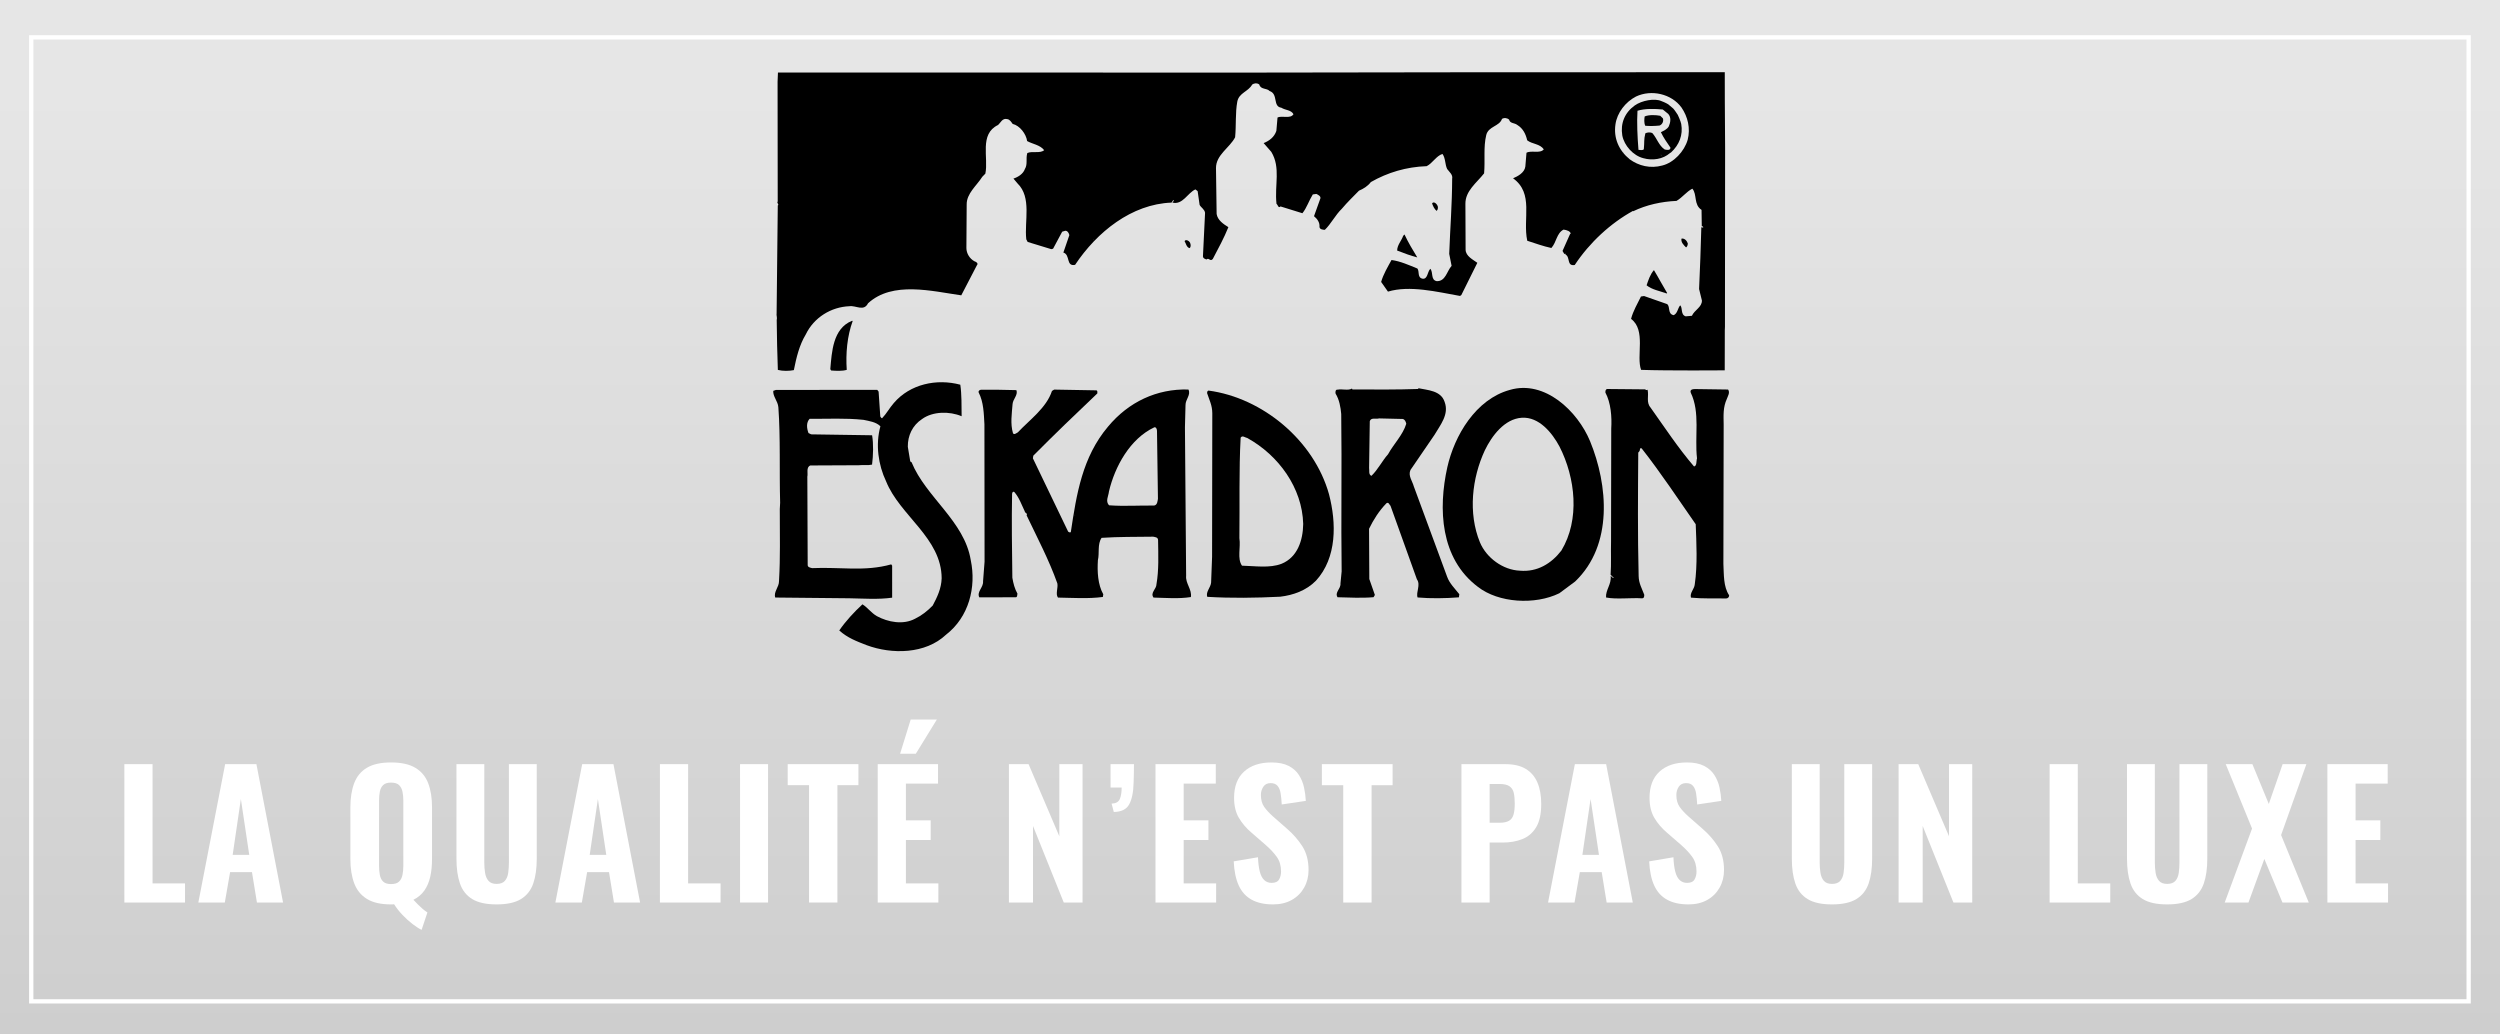
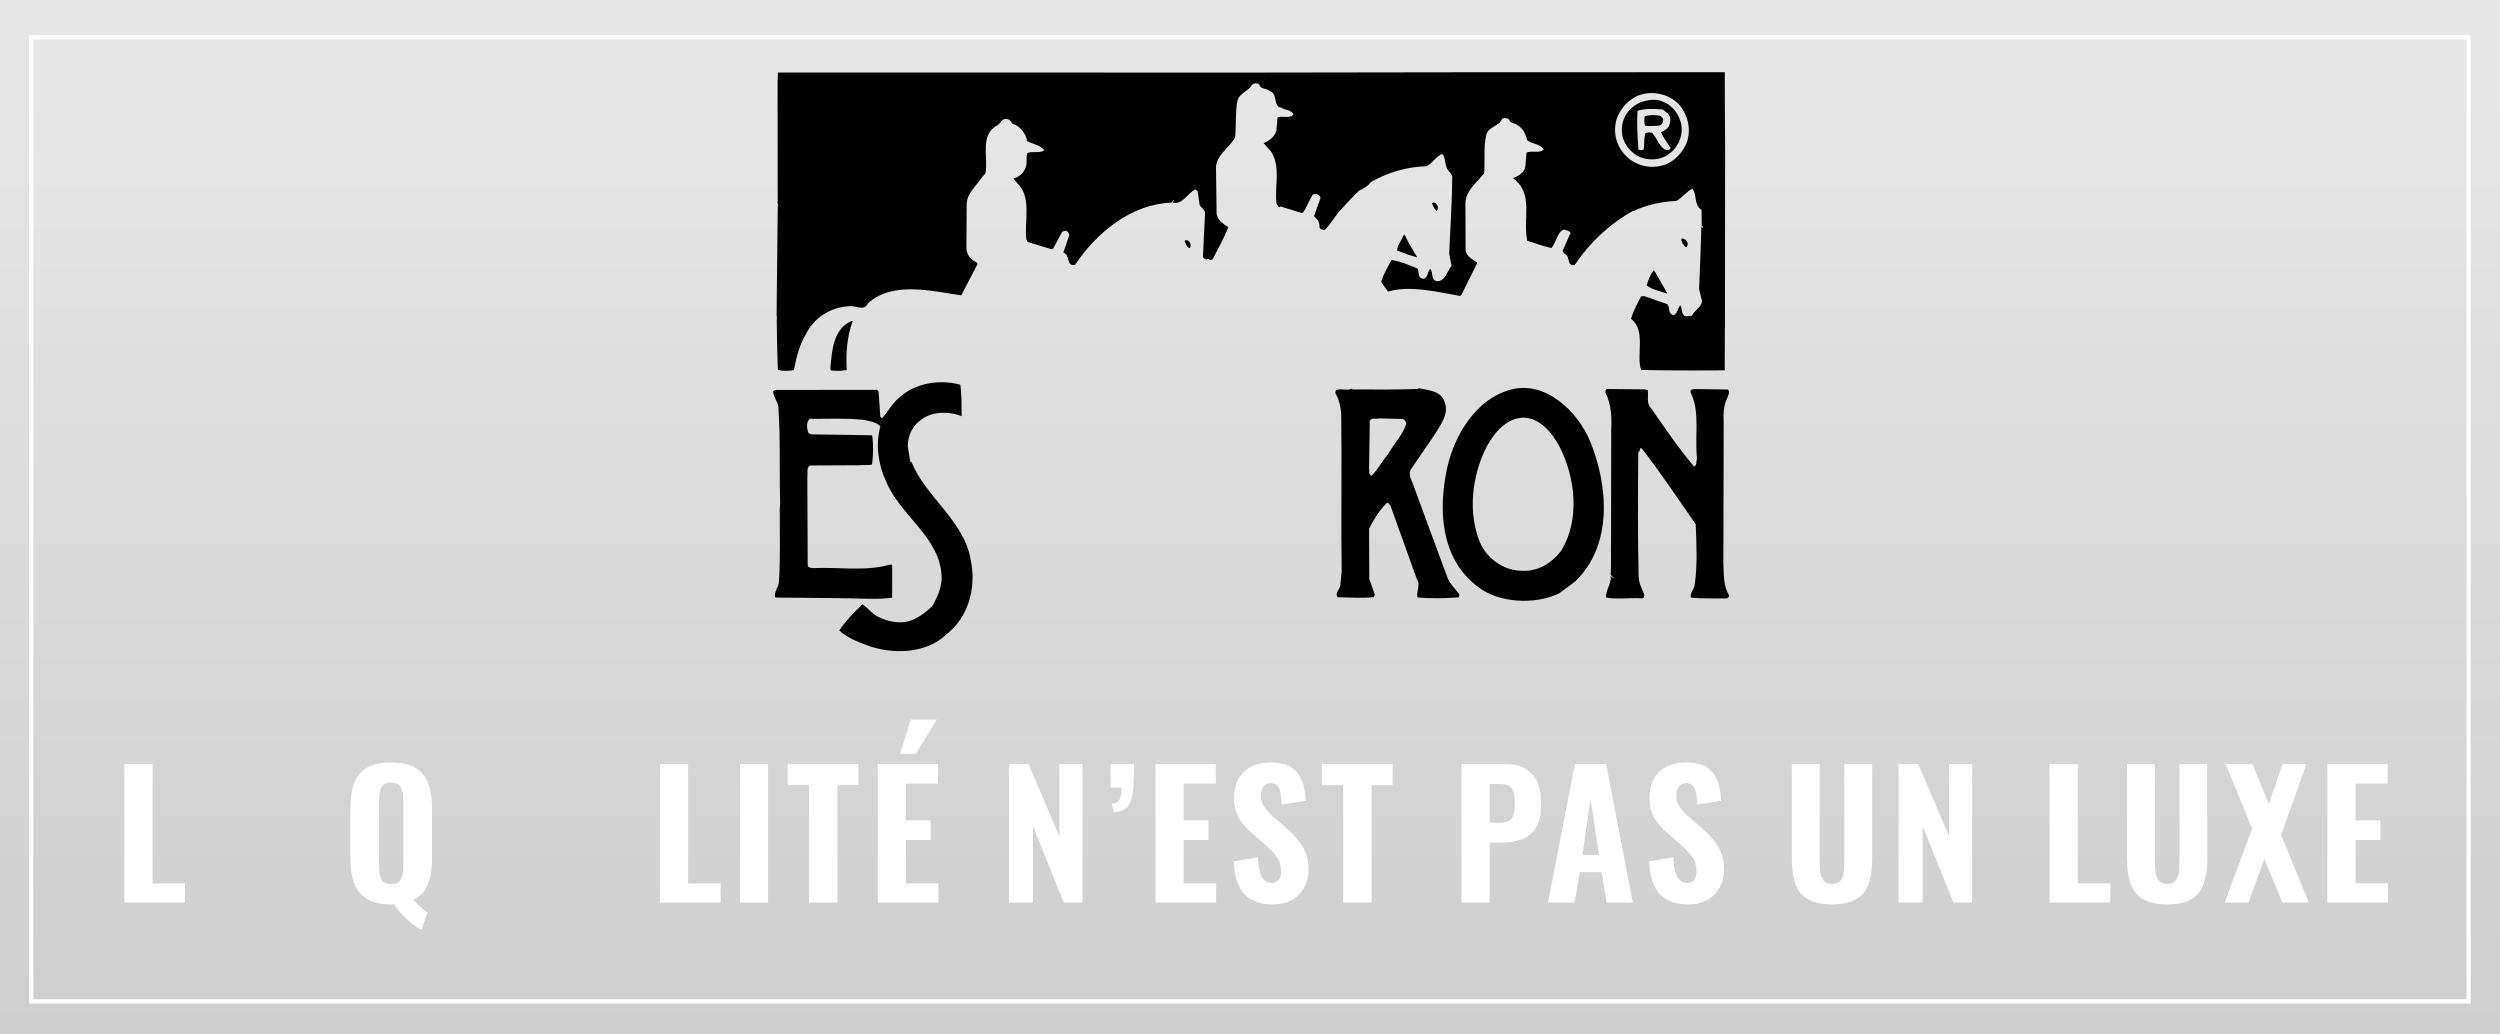
<svg xmlns="http://www.w3.org/2000/svg" version="1.1" x="0px" y="0px" viewBox="0 0 440 182.002" style="enable-background:new 0 0 440 182.002;" xml:space="preserve">
  <rect x="0" y="0" width="440" height="182.002" fill="#808080" stroke="none" />
  <g id="Eskadron_Marke">
    <linearGradient id="SVGID_1_" gradientUnits="userSpaceOnUse" x1="220.003" y1="15.339" x2="220.003" y2="368.202">
      <stop offset="0.002" style="stop-color:#E6E6E6" />
      <stop offset="1" style="stop-color:#B3B3B3" />
    </linearGradient>
    <rect y="0" style="fill:url(#SVGID_1_);" width="440.006" height="182.002" />
    <rect x="5.497" y="6.574" style="fill:none;stroke:#FFFFFF;stroke-width:0.757;stroke-miterlimit:10;" width="428.984" height="169.665" />
    <g>
      <path style="fill:#FFFFFF;" d="M21.888,158.845v-24.354h4.961v20.986h5.713v3.367H21.888z" />
-       <path style="fill:#FFFFFF;" d="M34.907,158.845l4.72-24.354h5.502l4.69,24.354h-4.6l-0.872-5.352h-3.849l-0.932,5.352H34.907z     M40.95,150.456h2.916l-1.473-9.832L40.95,150.456z" />
      <path style="fill:#FFFFFF;" d="M74.203,163.655c-0.461-0.221-0.992-0.562-1.594-1.022c-0.601-0.461-1.192-0.997-1.773-1.608    c-0.582-0.611-1.072-1.237-1.474-1.879c-0.08,0.02-0.165,0.03-0.255,0.03c-0.091,0-0.186,0-0.286,0    c-1.784,0-3.197-0.321-4.239-0.963c-1.042-0.641-1.789-1.558-2.24-2.751c-0.45-1.192-0.676-2.62-0.676-4.284v-9.08    c0-1.663,0.226-3.087,0.676-4.27c0.451-1.183,1.198-2.084,2.24-2.706c1.042-0.621,2.455-0.932,4.239-0.932    c1.804,0,3.232,0.315,4.284,0.947c1.053,0.631,1.805,1.533,2.256,2.706c0.45,1.172,0.676,2.591,0.676,4.254v9.08    c0,1.163-0.104,2.21-0.315,3.142c-0.211,0.933-0.557,1.739-1.037,2.421c-0.481,0.682-1.123,1.223-1.925,1.623    c0.261,0.281,0.531,0.562,0.812,0.842c0.28,0.281,0.561,0.542,0.842,0.782c0.28,0.24,0.551,0.44,0.812,0.602L74.203,163.655z     M68.821,155.598c0.642,0,1.112-0.146,1.413-0.437c0.301-0.29,0.501-0.681,0.602-1.172c0.1-0.491,0.15-1.018,0.15-1.579v-11.515    c0-0.562-0.051-1.083-0.15-1.563c-0.101-0.481-0.301-0.867-0.602-1.158c-0.301-0.29-0.771-0.436-1.413-0.436    c-0.621,0-1.082,0.146-1.383,0.436c-0.301,0.291-0.496,0.677-0.586,1.158c-0.091,0.48-0.136,1.002-0.136,1.563v11.515    c0,0.562,0.045,1.088,0.136,1.579c0.09,0.491,0.285,0.882,0.586,1.172C67.739,155.452,68.2,155.598,68.821,155.598z" />
-       <path style="fill:#FFFFFF;" d="M87.402,159.176c-1.845,0-3.277-0.316-4.3-0.947c-1.022-0.632-1.739-1.543-2.149-2.736    c-0.411-1.192-0.616-2.641-0.616-4.345v-16.656h4.9v17.348c0,0.602,0.045,1.193,0.136,1.774c0.09,0.581,0.29,1.052,0.601,1.413    c0.311,0.36,0.787,0.541,1.429,0.541c0.661,0,1.146-0.181,1.458-0.541c0.311-0.361,0.506-0.832,0.586-1.413s0.12-1.173,0.12-1.774    v-17.348h4.901v16.656c0,1.704-0.206,3.152-0.616,4.345c-0.411,1.193-1.128,2.104-2.15,2.736    C90.68,158.859,89.246,159.176,87.402,159.176z" />
-       <path style="fill:#FFFFFF;" d="M97.745,158.845l4.72-24.354h5.502l4.69,24.354h-4.6l-0.872-5.352h-3.849l-0.932,5.352H97.745z     M103.788,150.456h2.916l-1.473-9.832L103.788,150.456z" />
      <path style="fill:#FFFFFF;" d="M116.146,158.845v-24.354h4.961v20.986h5.713v3.367H116.146z" />
-       <path style="fill:#FFFFFF;" d="M130.247,158.845v-24.354h4.931v24.354H130.247z" />
+       <path style="fill:#FFFFFF;" d="M130.247,158.845v-24.354h4.931v24.354H130.247" />
      <path style="fill:#FFFFFF;" d="M142.393,158.845v-20.655h-3.759v-3.698h12.448v3.698h-3.698v20.655H142.393z" />
      <path style="fill:#FFFFFF;" d="M154.479,158.845v-24.354h10.613v3.428h-5.652v6.464h4.359v3.458h-4.359v7.637h5.713v3.367H154.479    z M158.418,132.657l1.864-6.014h4.601l-3.698,6.014H158.418z" />
      <path style="fill:#FFFFFF;" d="M177.57,158.845v-24.354h3.458l5.412,12.688v-12.688h4.089v24.354h-3.308l-5.412-13.47v13.47    H177.57z" />
      <path style="fill:#FFFFFF;" d="M196.03,142.909l-0.391-1.473c0.741-0.02,1.222-0.286,1.442-0.797    c0.221-0.512,0.331-1.188,0.331-2.029h-1.954v-4.119h4.119c0,0.581-0.005,1.143-0.016,1.684c-0.01,0.541-0.025,1.062-0.045,1.563    c-0.04,1.684-0.301,2.961-0.781,3.833C198.255,142.443,197.354,142.89,196.03,142.909z" />
      <path style="fill:#FFFFFF;" d="M203.366,158.845v-24.354h10.613v3.428h-5.652v6.464h4.359v3.458h-4.359v7.637h5.713v3.367H203.366    z" />
      <path style="fill:#FFFFFF;" d="M224.053,159.176c-1.504,0-2.757-0.276-3.759-0.827c-1.003-0.551-1.759-1.383-2.27-2.495    c-0.512-1.113-0.808-2.53-0.888-4.255l4.27-0.722c0.04,1.003,0.146,1.84,0.315,2.511c0.171,0.672,0.432,1.173,0.782,1.503    c0.351,0.331,0.786,0.496,1.308,0.496c0.642,0,1.077-0.2,1.309-0.601c0.229-0.401,0.346-0.862,0.346-1.384    c0-1.021-0.246-1.879-0.737-2.57s-1.138-1.388-1.939-2.09l-2.525-2.194c-0.901-0.762-1.639-1.624-2.21-2.586    s-0.856-2.145-0.856-3.548c0-2.004,0.586-3.543,1.759-4.615s2.781-1.608,4.825-1.608c1.223,0,2.226,0.2,3.007,0.602    c0.782,0.4,1.388,0.937,1.819,1.608c0.431,0.672,0.731,1.403,0.902,2.194c0.17,0.792,0.274,1.579,0.315,2.36l-4.239,0.632    c-0.041-0.741-0.105-1.394-0.195-1.955c-0.091-0.561-0.271-1.002-0.542-1.322c-0.271-0.32-0.676-0.481-1.217-0.481    c-0.582,0-1.013,0.216-1.293,0.646c-0.281,0.432-0.421,0.907-0.421,1.429c0,0.861,0.195,1.568,0.586,2.119    c0.391,0.552,0.927,1.128,1.608,1.729l2.466,2.165c1.022,0.883,1.898,1.89,2.631,3.021c0.731,1.133,1.097,2.531,1.097,4.194    c0,1.143-0.261,2.176-0.781,3.097c-0.521,0.923-1.248,1.645-2.18,2.165C226.412,158.915,225.315,159.176,224.053,159.176z" />
      <path style="fill:#FFFFFF;" d="M236.409,158.845v-20.655h-3.759v-3.698h12.448v3.698H241.4v20.655H236.409z" />
      <path style="fill:#FFFFFF;" d="M257.214,158.845v-24.354h7.728c1.463,0,2.655,0.275,3.577,0.826    c0.922,0.552,1.609,1.349,2.06,2.391c0.451,1.043,0.677,2.306,0.677,3.788c0,1.744-0.296,3.107-0.887,4.089    c-0.592,0.982-1.398,1.68-2.421,2.09c-1.021,0.411-2.194,0.616-3.518,0.616h-2.255v10.554H257.214z M262.175,144.804h1.744    c0.722,0,1.277-0.115,1.669-0.346c0.391-0.23,0.656-0.597,0.796-1.098c0.141-0.501,0.211-1.143,0.211-1.924    c0-0.741-0.056-1.363-0.165-1.864c-0.11-0.501-0.356-0.892-0.737-1.173c-0.381-0.28-0.982-0.421-1.804-0.421h-1.714V144.804z" />
      <path style="fill:#FFFFFF;" d="M272.458,158.845l4.72-24.354h5.502l4.69,24.354h-4.6l-0.872-5.352h-3.849l-0.932,5.352H272.458z     M278.501,150.456h2.916l-1.473-9.832L278.501,150.456z" />
      <path style="fill:#FFFFFF;" d="M297.173,159.176c-1.504,0-2.757-0.276-3.759-0.827c-1.003-0.551-1.759-1.383-2.27-2.495    c-0.512-1.113-0.808-2.53-0.888-4.255l4.27-0.722c0.04,1.003,0.146,1.84,0.315,2.511c0.171,0.672,0.432,1.173,0.782,1.503    c0.351,0.331,0.786,0.496,1.308,0.496c0.642,0,1.077-0.2,1.309-0.601c0.229-0.401,0.346-0.862,0.346-1.384    c0-1.021-0.246-1.879-0.737-2.57s-1.138-1.388-1.939-2.09l-2.525-2.194c-0.901-0.762-1.639-1.624-2.21-2.586    s-0.856-2.145-0.856-3.548c0-2.004,0.586-3.543,1.759-4.615s2.781-1.608,4.825-1.608c1.223,0,2.226,0.2,3.007,0.602    c0.782,0.4,1.388,0.937,1.819,1.608c0.431,0.672,0.731,1.403,0.902,2.194c0.17,0.792,0.274,1.579,0.315,2.36l-4.239,0.632    c-0.041-0.741-0.105-1.394-0.195-1.955c-0.091-0.561-0.271-1.002-0.542-1.322c-0.271-0.32-0.676-0.481-1.217-0.481    c-0.582,0-1.013,0.216-1.293,0.646c-0.281,0.432-0.421,0.907-0.421,1.429c0,0.861,0.195,1.568,0.586,2.119    c0.391,0.552,0.927,1.128,1.608,1.729l2.466,2.165c1.022,0.883,1.898,1.89,2.631,3.021c0.731,1.133,1.097,2.531,1.097,4.194    c0,1.143-0.261,2.176-0.781,3.097c-0.521,0.923-1.248,1.645-2.18,2.165C299.532,158.915,298.436,159.176,297.173,159.176z" />
      <path style="fill:#FFFFFF;" d="M322.429,159.176c-1.845,0-3.277-0.316-4.3-0.947c-1.022-0.632-1.739-1.543-2.149-2.736    c-0.411-1.192-0.616-2.641-0.616-4.345v-16.656h4.9v17.348c0,0.602,0.045,1.193,0.136,1.774c0.09,0.581,0.29,1.052,0.601,1.413    c0.311,0.36,0.787,0.541,1.429,0.541c0.661,0,1.146-0.181,1.458-0.541c0.311-0.361,0.506-0.832,0.586-1.413s0.12-1.173,0.12-1.774    v-17.348h4.901v16.656c0,1.704-0.206,3.152-0.616,4.345c-0.411,1.193-1.128,2.104-2.15,2.736    C325.706,158.859,324.272,159.176,322.429,159.176z" />
      <path style="fill:#FFFFFF;" d="M334.153,158.845v-24.354h3.458l5.412,12.688v-12.688h4.089v24.354h-3.308l-5.412-13.47v13.47    H334.153z" />
      <path style="fill:#FFFFFF;" d="M360.731,158.845v-24.354h4.961v20.986h5.713v3.367H360.731z" />
      <path style="fill:#FFFFFF;" d="M381.418,159.176c-1.845,0-3.277-0.316-4.3-0.947c-1.022-0.632-1.739-1.543-2.149-2.736    c-0.411-1.192-0.616-2.641-0.616-4.345v-16.656h4.9v17.348c0,0.602,0.045,1.193,0.136,1.774c0.09,0.581,0.29,1.052,0.601,1.413    c0.311,0.36,0.787,0.541,1.429,0.541c0.661,0,1.146-0.181,1.458-0.541c0.311-0.361,0.506-0.832,0.586-1.413s0.12-1.173,0.12-1.774    v-17.348h4.901v16.656c0,1.704-0.206,3.152-0.616,4.345c-0.411,1.193-1.128,2.104-2.15,2.736    C384.695,158.859,383.262,159.176,381.418,159.176z" />
      <path style="fill:#FFFFFF;" d="M391.55,158.845l4.811-13.019l-4.63-11.335h4.69l2.887,7.005l2.435-7.005h4.18l-4.45,12.478    l4.871,11.876h-4.63l-3.188-7.667l-2.796,7.667H391.55z" />
      <path style="fill:#FFFFFF;" d="M409.62,158.845v-24.354h10.613v3.428h-5.652v6.464h4.359v3.458h-4.359v7.637h5.713v3.367H409.62z" />
    </g>
    <g>
      <path d="M285.912,12.717l-26.521,0.002l-39.274,0.057l-83.197-0.013l-0.067,1.645l0.025,21.045    c-0.231,0.316,0.32,0.543,0.01,0.704l-0.205,19.014c-0.073,0.314,0.143,0.706,0.017,1.173c0.039,2.816,0.084,6.023,0.201,8.76    c0.863,0.223,1.958,0.207,2.817,0.038c0.438-2.197,0.955-4.394,2.102-6.288c1.445-2.993,4.47-4.835,7.676-4.958    c1.171-0.173,2.517,0.982,3.279-0.515c4.325-3.972,11.314-2.114,16.41-1.403l2.743-5.28c0.308-0.317-0.087-0.625-0.401-0.699    c-0.867-0.457-1.428-1.388-1.441-2.327l0.05-7.668c-0.029-1.956,1.753-3.311,2.747-4.889l0.54-0.555    c0.586-2.825-1.114-6.947,2.228-8.559c0.463-0.398,0.764-1.263,1.629-1.039c0.47,0.071,0.712,0.537,0.951,0.847    c1.256,0.295,2.372,1.766,2.545,3.016c0.946,0.534,2.278,0.672,2.995,1.601c-0.695,0.636-2.111,0.108-2.966,0.511    c-0.299,1.021,0.105,1.954-0.43,2.823c-0.301,0.864-1.232,1.425-2.011,1.67l0.717,0.85c2.538,2.468,1.188,6.633,1.545,9.836    l0.241,0.466l4.164,1.272l0.312-0.082l1.602-2.995l0.545-0.164c0.391-0.005,0.631,0.382,0.715,0.772l-1.053,3.066    c1.257,0.373,0.426,2.498,2.064,2.162c3.831-5.765,9.943-10.701,16.98-10.955l0.307-0.473l0.079,0.077    c0.003,0.235-0.232,0.238-0.229,0.395c1.806,0.445,2.637-1.68,4.036-2.326l0.395,0.307l0.347,2.421    c0.241,0.466,0.871,0.77,0.959,1.395l-0.365,7.515c-0.071,0.47,0.322,0.621,0.636,0.695c0.386-0.396,0.632,0.461,1.094-0.093    c0.991-1.892,1.982-3.705,2.738-5.593c-0.867-0.536-1.895-1.226-2.067-2.319l-0.113-8.056c-0.033-2.347,2.453-3.633,3.367-5.445    c0.205-2.115,0.018-4.303,0.381-6.264c0.292-1.569,1.932-1.748,2.618-3.01c0.31-0.239,0.856-0.325,1.251-0.017    c0.248,0.935,1.339,0.607,1.815,1.148c1.573,0.525,0.508,2.731,2.075,2.944c0.711,0.46,1.727,0.368,2.129,1.143    c-0.536,0.869-2.032,0.185-2.808,0.587l-0.203,2.35c-0.376,1.1-1.227,1.738-2.239,2.144l1.352,1.546    c1.682,2.793,0.549,5.782,0.91,9.141c0.237,0.153,0.324,0.856,0.71,0.46l3.85,1.197c0.769-0.95,1.143-2.206,1.832-3.311    l0.624-0.087c0.315,0.152,0.788,0.38,0.715,0.772l-1.129,3.146c0.553,0.462,1.032,1.081,0.964,1.864    c0.007,0.47,0.633,0.539,0.947,0.534c1.081-1.032,1.841-2.607,2.999-3.719c0.923-1.107,2.081-2.22,3.007-3.171    c0.777-0.323,1.553-0.803,2.091-1.515c2.95-1.684,6.221-2.669,9.819-2.797c1.009-0.484,1.695-1.823,2.785-2.151    c0.559,0.774,0.416,1.793,0.82,2.648c0.398,0.542,1.031,1.002,0.884,1.709c-0.014,4.538-0.348,8.611-0.519,13.229l0.421,2.107    c-0.848,0.95-1.057,2.753-2.622,2.696c-1.099-0.219-0.569-1.556-1.126-2.175c-0.541,0.555-0.444,1.884-1.384,1.74    c-0.942-0.222-0.487-1.245-0.885-1.786c-1.495-0.606-2.993-1.289-4.559-1.501c-0.687,1.261-1.451,2.524-1.825,3.859l1.198,1.704    c3.817-1.148,8.606,0.036,12.684,0.762l0.232-0.16l2.816-5.672c-0.711-0.538-2.05-1.145-2.066-2.319l-0.033-8.057    c-0.033-2.269,1.982-3.705,3.29-5.366c0.203-2.272-0.143-4.614,0.374-6.733c0.37-1.571,2.326-1.519,2.776-2.856    c0.39-0.24,0.937-0.17,1.254,0.139c0.166,0.702,0.947,0.534,1.421,0.919c1.026,0.611,1.509,1.622,1.759,2.713    c0.87,0.692,2.277,0.594,2.916,1.602c-0.692,0.792-2.187,0.109-3.041,0.59l-0.202,2.428c-0.141,1.097-1.384,1.74-2.161,2.064    c3.714,2.686,1.663,7.096,2.5,10.996c1.415,0.45,2.832,0.977,4.243,1.271c0.924-1.03,0.902-2.595,2.146-3.238    c0.547,0.071,1.256,0.295,1.262,0.765c-0.079,0.001-0.079,0.001-0.08-0.077l-1.365,3.071l0.32,0.543l0.157-0.081l0.081,0.156    l-0.079,0.001c0.945,0.378,0.186,2.11,1.669,1.855c2.606-3.948,6.312-7.364,10.271-9.532l0.002,0.078    c2.332-1.128,4.983-1.712,7.641-1.828c1.087-0.641,1.701-1.588,2.786-2.151c0.876,1.004,0.196,2.813,1.619,3.732l0.04,2.894    l0.079-0.001c0.077-0.079,0.236,0.154,0.158,0.233l-0.314-0.074c-0.106,3.6-0.213,7.201-0.395,10.88l0.499,2.027    c0.015,1.173-1.308,1.661-1.763,2.685l-1.094,0.094c-0.942-0.3-0.49-1.48-0.966-1.942c-0.463,0.554-0.45,1.414-1.15,1.737    c-1.097-0.22-0.568-1.4-1.122-1.94l-4.088-1.43l-0.548,0.086c-0.607,1.26-1.372,2.523-1.742,3.936    c2.686,1.997,0.872,6.56,1.767,8.972c4.618,0.169,14.719,0.085,14.719,0.085l0.015-7.097l0.025-0.549l0.029-31.529    c-0.06-4.538-0.06-13.299-0.06-13.299l-17.492,0.008 M284.32,21.893c0.284-2.038,1.745-3.936,3.609-4.901    c2.72-1.29,6.252-0.479,8.008,1.922c1.117,1.627,1.613,3.654,1.094,5.696c-0.596,2.043-2.447,4.024-4.474,4.522    c-2.104,0.577-4.145,0.057-5.727-1.094C284.931,26.5,283.963,24.324,284.32,21.893z M192.441,42.188l0.079-0.001    c0,0.078,0,0.078,0,0.078L192.441,42.188z" />
      <path d="M294.09,26.842c1.466-1.35,2.147-3.081,1.806-5.032c-0.106-0.528-0.606-1.591-0.606-1.591s-0.626-0.963-0.794-1.11    c-0.17-0.147-0.891-0.752-0.891-0.752s-0.519-0.324-1.207-0.567c-1.176-0.536-3.443-0.108-4.682,0.77    c-1.782,1.277-2.538,3.165-2.195,5.272c0.337,1.795,1.927,3.572,3.732,4.016c1.57,0.448,3.445,0.186,4.681-0.926 M292.297,27.259    l0.077-0.001l0.003,0.156L292.297,27.259z M288.198,19.492c1.324-0.41,3.047-0.355,4.456-0.219l0.949,0.769    c0.558,0.618,0.413,1.481,0.109,2.189c-0.306,0.551-0.928,0.795-1.395,1.036c0.485,1.01,1.043,1.785,1.682,2.715    c0.008,0.547-0.699,0.401-1.013,0.327c-1.027-0.69-1.357-1.937-2.151-2.865c-0.395-0.229-0.941-0.143-1.251,0.018    c-0.297,1.178-0.136,1.488-0.274,2.82c-0.31,0.239-0.625,0.087-0.938,0.091C288.181,24.03,288.07,21.528,288.198,19.492z" />
      <path d="M292.068,22.098c0.467-0.163,0.771-0.715,0.609-1.26l-0.477-0.462c-0.783-0.146-1.959-0.208-2.736,0.116    c-0.072,0.47-0.141,1.098,0.101,1.642C290.27,22.202,291.21,22.188,292.068,22.098z" />
      <path d="M285.797,26.801l-0.079,0.001C285.718,26.803,285.797,26.88,285.797,26.801z" />
      <path d="M253.07,36.412c-0.083-0.468-0.718-1.085-1.026-0.611c0.165,0.467,0.406,1.011,0.803,1.318    C253.077,36.881,253.075,36.647,253.07,36.412z" />
      <path d="M246.961,41.504c-0.301,0.865-1.072,1.659-1.059,2.597c1.181,0.453,2.361,0.906,3.537,1.203    c-0.801-1.32-1.6-2.638-2.247-4.037L246.961,41.504z" />
      <path d="M209.507,42.888c-0.085-0.469-0.794-0.85-1.023-0.455c0.24,0.388,0.329,1.09,0.878,1.239    C209.594,43.512,209.588,43.122,209.507,42.888z" />
      <path d="M296.749,43.547c0.23-0.159,0.305-0.473,0.303-0.708c-0.164-0.467-0.562-0.931-1.106-0.845    C295.798,42.622,296.351,43.162,296.749,43.547z" />
      <path d="M291.092,47.538c-0.693,0.792-0.992,1.813-1.291,2.678c0.948,0.769,2.282,0.985,3.54,1.437l0.076-0.079    C292.617,50.255,291.894,48.857,291.092,47.538z" />
      <path d="M149.925,56.472c-3.345,1.377-3.523,5.447-3.793,8.503l0.159,0.233c0.862,0.065,1.958,0.129,2.737-0.117    c-0.197-2.892,0.074-5.947,1.053-8.621L149.925,56.472z" />
      <path d="M137.243,89.586c-0.01,4.851,0.116,8.291-0.136,12.675c0.015,1.097-0.991,1.891-0.664,2.905l13.067,0.131    c2.504,0.042,5.01,0.242,7.509-0.106l-0.001-5.632l-0.16-0.231c-4.675,1.316-8.99,0.438-13.916,0.663    c-0.314-0.074-0.784-0.145-0.79-0.536l-0.061-15.569c0.149-0.549-0.257-1.638,0.52-1.963l8.527-0.04    c0.781-0.088,1.644,0.055,2.345-0.111c0.212-1.646,0.262-3.68,0.006-5.164l-10.72-0.162l-0.473-0.228    c-0.325-0.857-0.417-1.872,0.2-2.507c3.364,0.031,6.178-0.163,9.469,0.18c1.019,0.22,2.196,0.361,2.988,1.133    c-0.893,3.219-0.374,6.811,0.996,9.687c2.432,6.069,9.762,9.955,9.783,17.075c-0.054,1.8-0.814,3.375-1.577,4.794    c-0.925,0.952-1.931,1.749-3.096,2.312c-2.097,1.125-4.764,0.615-6.735-0.453c-0.947-0.535-1.664-1.539-2.533-2.077    c-1.468,1.352-2.931,2.936-4.082,4.595c1.427,1.31,3.078,1.913,4.809,2.592c4.482,1.66,10.348,1.576,13.978-1.837    c4.025-3.108,5.36-8.37,4.355-13.125c-1.113-6.87-7.9-11.079-10.411-17.224l-0.237-0.153l-0.428-2.577    c-0.027-1.956,0.808-3.766,2.514-4.885c1.859-1.356,4.831-1.398,6.956-0.488c-0.025-1.798,0.025-3.834-0.234-5.551    c-4.162-1.115-8.842-0.112-11.69,3.213c-0.77,0.872-1.303,1.897-2.075,2.689c-0.156,0.002-0.238-0.231-0.317-0.308l-0.296-4.377    l-0.239-0.31l-17.837,0.014l-0.467,0.163c-0.064,1.019,0.807,1.788,0.901,2.882c0.388,5.394,0.158,11.265,0.313,16.817" />
-       <path d="M208.55,75.211l0.101-3.913c-0.013-1.017,0.992-1.814,0.51-2.745c-5.557-0.157-10.531,2.181-14.148,6.534    c-4.541,5.383-5.545,11.891-6.548,18.554c-0.154,0.159-0.312,0.005-0.47-0.071l-6.204-12.902l0.071-0.468    c3.704-3.729,7.332-7.223,11.27-10.955c-0.002-0.156,0.072-0.47-0.164-0.544l-7.434-0.133l-0.388,0.242    c-0.975,2.985-3.92,5.061-6.001,7.28c-0.31,0.162-0.619,0.478-0.858,0.169c-0.493-1.714-0.205-3.44-0.072-5.162    c0.066-0.861,0.995-1.578,0.67-2.435c-2.113-0.049-4.148-0.099-6.181-0.071c-0.235,0.003-0.546,0.165-0.463,0.476    c0.885,1.709,0.913,3.743,1.018,5.619l0.024,24.174l-0.264,3.446c0.093,1.096-1.148,1.817-0.665,2.826l6.415-0.011    c0.313-0.006,0.23-0.395,0.305-0.63c-0.482-0.855-0.73-1.791-0.9-2.805c-0.068-4.85-0.14-10.012-0.049-14.708    c-0.002-0.156,0.071-0.549,0.386-0.396c0.875,1.005,1.283,2.25,1.847,3.417c0.005,0.313,0.551,0.305,0.323,0.7    c1.853,3.887,3.943,7.847,5.409,11.972c0.167,0.78-0.365,1.883,0.113,2.503c2.582,0.042,5.323,0.237,7.9-0.109l0.072-0.472    c-0.963-1.708-1.073-3.976-0.945-6.01c0.297-1.179-0.117-2.816,0.65-3.922c2.97-0.199,6.021-0.162,9.072-0.205    c0.314,0.074,0.861,0.066,0.869,0.613c0.037,2.66,0.151,5.241-0.283,7.75c0.011,0.86-1.153,1.503-0.515,2.355    c2.191,0.048,4.385,0.25,6.571-0.092c0.216-1.331-0.973-2.412-0.835-3.743L208.55,75.211z M189.128,90.583l0.079,0.077    l0.001,0.077L189.128,90.583z M203.11,88.979c-2.349-0.045-5.319,0.153-7.903-0.046c-0.714-0.693-0.101-1.641-0.034-2.424    c1.034-4.397,3.704-9.283,7.979-11.299c0.311-0.083,0.473,0.305,0.478,0.618l0.167,11.968    C203.723,88.11,203.734,88.891,203.11,88.979z" />
-       <path d="M212.685,68.739c-0.234,0.082-0.231,0.316-0.229,0.472c0.408,1.247,0.89,2.1,0.909,3.509l-0.038,25.272l-0.172,4.538    c-0.066,0.861-0.994,1.658-0.668,2.513c4.228,0.254,8.53,0.194,12.829-0.023c2.266-0.265,4.602-1.082,6.298-2.826    c3.699-4.041,3.613-10.143,2.291-15.209C231.27,77.555,222.246,70.013,212.685,68.739z M225.549,99.227    c-2.101,0.812-4.689,0.379-6.959,0.333c-0.877-1.24-0.201-3.205-0.458-4.845c0.074-5.947-0.09-12.046,0.223-17.684    c0.307-0.475,0.782-0.011,1.174,0.062c5.52,3.051,9.667,8.784,9.835,15.118C229.325,95.106,228.35,98.094,225.549,99.227z" />
      <path d="M248.829,85.603c-0.247-0.935-1.042-1.863-0.587-2.886l4.216-6.161c1.07-1.814,2.61-3.635,1.798-5.816    c-0.656-2.023-3.004-2.07-4.729-2.436l0.158,0.154c-3.752,0.131-7.665,0.106-11.656,0.085l-0.08-0.156    c-0.699,0.401-1.721,0.025-2.501,0.191c-0.392-0.072-0.465,0.398-0.381,0.71c0.64,1.008,0.894,2.412,0.989,3.585    c0.129,9.308-0.052,18.699,0.074,27.694l-0.206,2.116c0.092,0.937-1.073,1.58-0.513,2.432c2.113,0.049,4.227,0.176,6.337-0.009    l0.229-0.395l-0.978-2.803l-0.045-8.841c0.761-1.575,1.755-3.155,3.067-4.501c0.388-0.24,0.473,0.228,0.711,0.459l4.639,12.923    c0.719,1.006-0.203,2.27,0.122,3.205c2.272,0.203,4.932,0.165,7.275-0.023l0.072-0.549c-0.796-1.006-1.749-1.932-2.155-3.101    L248.829,85.603z M244.292,79.955c-1.002,1.11-1.762,2.684-2.92,3.796c-0.551-0.227-0.326-0.934-0.411-1.402l0.12-8.217    c0.225-0.707,1.091-0.327,1.637-0.492l4.147,0.099c0.392,0.072,0.554,0.461,0.638,0.852    C246.904,76.554,245.284,78.143,244.292,79.955z" />
      <path d="M265.727,68.625c-6.002,1.647-9.746,8.037-10.999,13.611c-1.619,7.297-1.261,16.055,5.379,21.048    c3.639,2.843,10.06,3.222,14.334,1.13l2.787-2.073c6.717-6.432,5.786-16.981,2.628-24.682    C277.671,72.37,271.88,66.817,265.727,68.625z M274.804,96.897c-1.765,2.295-4.248,3.813-7.303,3.544    c-2.974-0.116-5.898-2.264-7.032-4.987c-2.107-5.135-1.41-11.325,0.867-16.207c1.217-2.521,3.445-5.525,6.494-5.723    c3.047-0.199,5.356,2.663,6.642,5.07C277.286,84.109,278.092,91.453,274.804,96.897z" />
      <path d="M303.316,99.238l0.049-24.489c-0.026-1.721-0.122-3.05,0.561-4.545c0.15-0.473,0.611-1.105,0.213-1.647l-5.556-0.079    c-0.392,0.006-1.253-0.062-1.009,0.64c1.691,3.497,0.657,7.736,1.101,11.563c-0.153,0.395,0.017,1.331-0.527,1.416    c-2.785-3.247-5.183-6.89-7.658-10.376c-0.794-0.928-0.263-2.031-0.512-3.122c-0.158,0.002-0.312,0.162-0.394-0.072l-6.728-0.063    c-0.313,0.083-0.307,0.395-0.306,0.63c0.965,1.786,1.157,4.286,1.029,6.323l-0.034,19.872c-0.054,1.8,0.054,3.99-0.077,5.868    l0.556,0.541c-0.153,0.159-0.395-0.308-0.551-0.305c0.176,1.405-0.905,2.436-0.81,3.765c1.806,0.367,4.383,0.018,6.34,0.148    c0.391-0.006,0.386-0.398,0.384-0.632c-0.408-1.09-0.967-2.022-0.986-3.273c-0.184-7.585-0.119-14.236-0.069-21.747    c0.156-0.159,0.308-0.317,0.304-0.63c-0.002-0.079,0.154-0.237,0.313-0.083c3.346,4.256,6.463,8.986,9.496,13.325    c0.124,3.205,0.334,7.114-0.164,10.562c-0.067,0.863-0.919,1.499-0.672,2.356c2.114,0.206,3.99,0.103,6.182,0.148    c0.314-0.002,0.544-0.24,0.539-0.553C303.293,103.228,303.419,101.113,303.316,99.238z" />
    </g>
  </g>
  <g id="Ebene_1">
</g>
</svg>